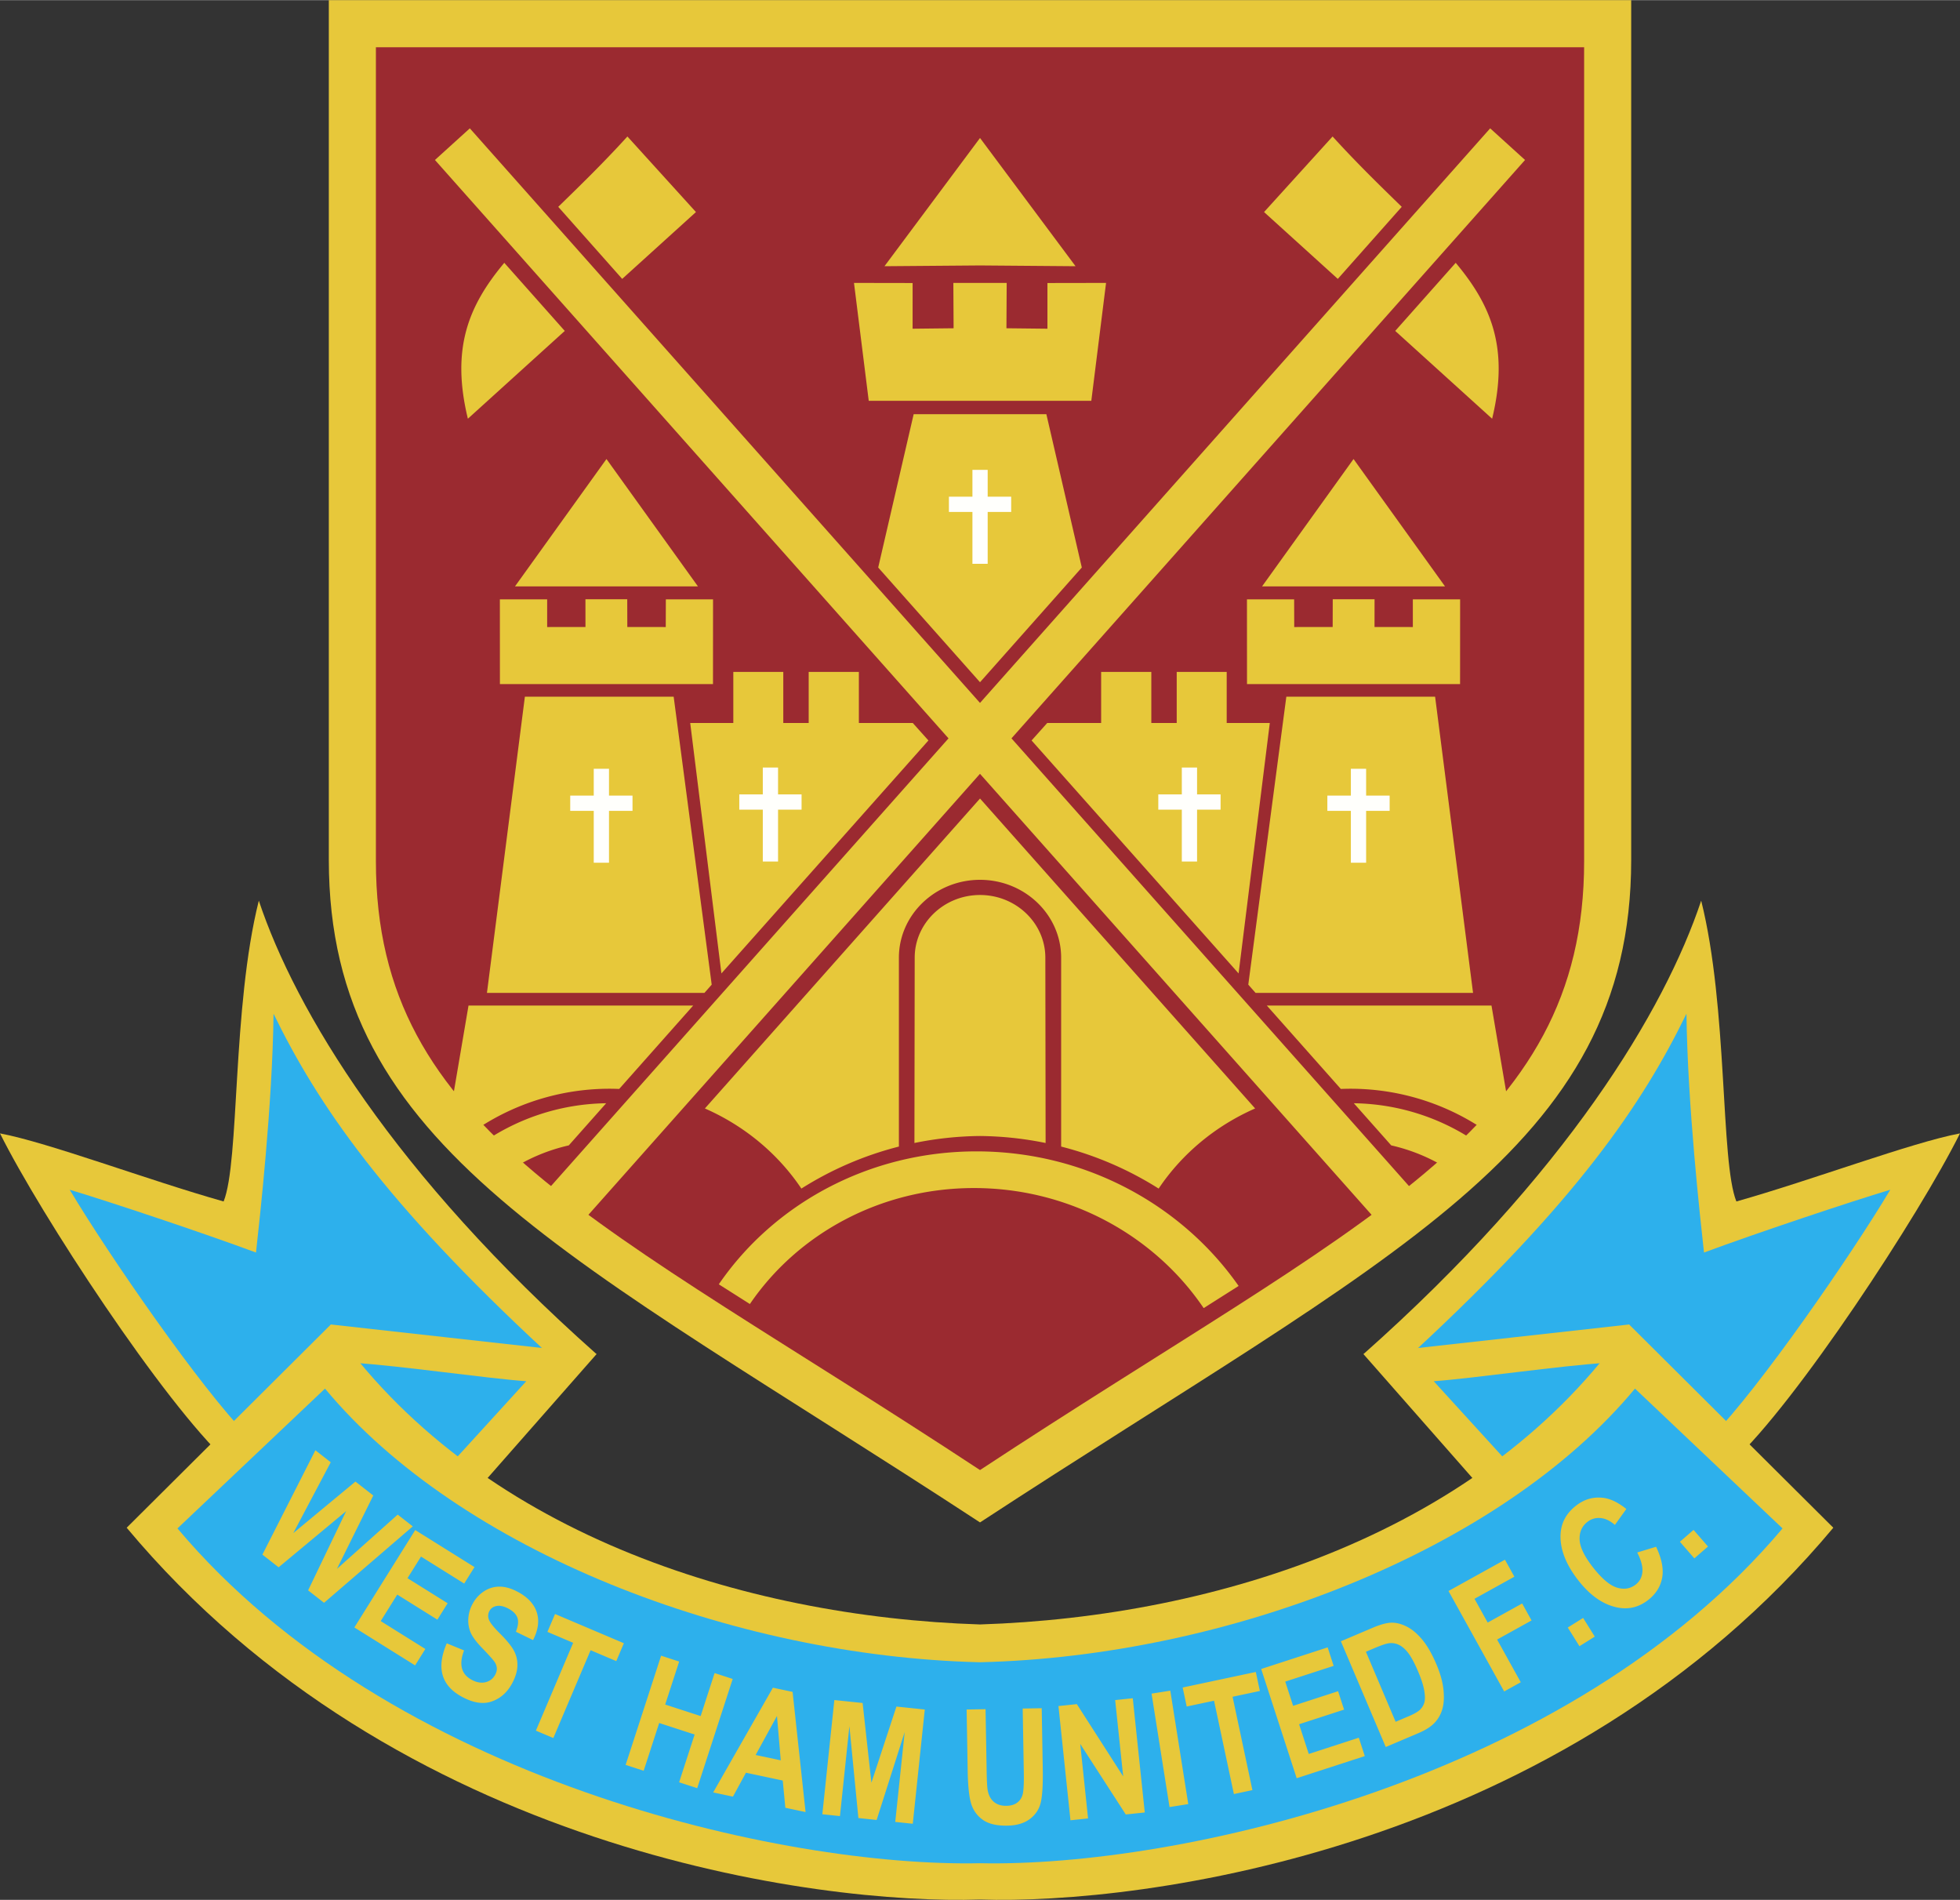
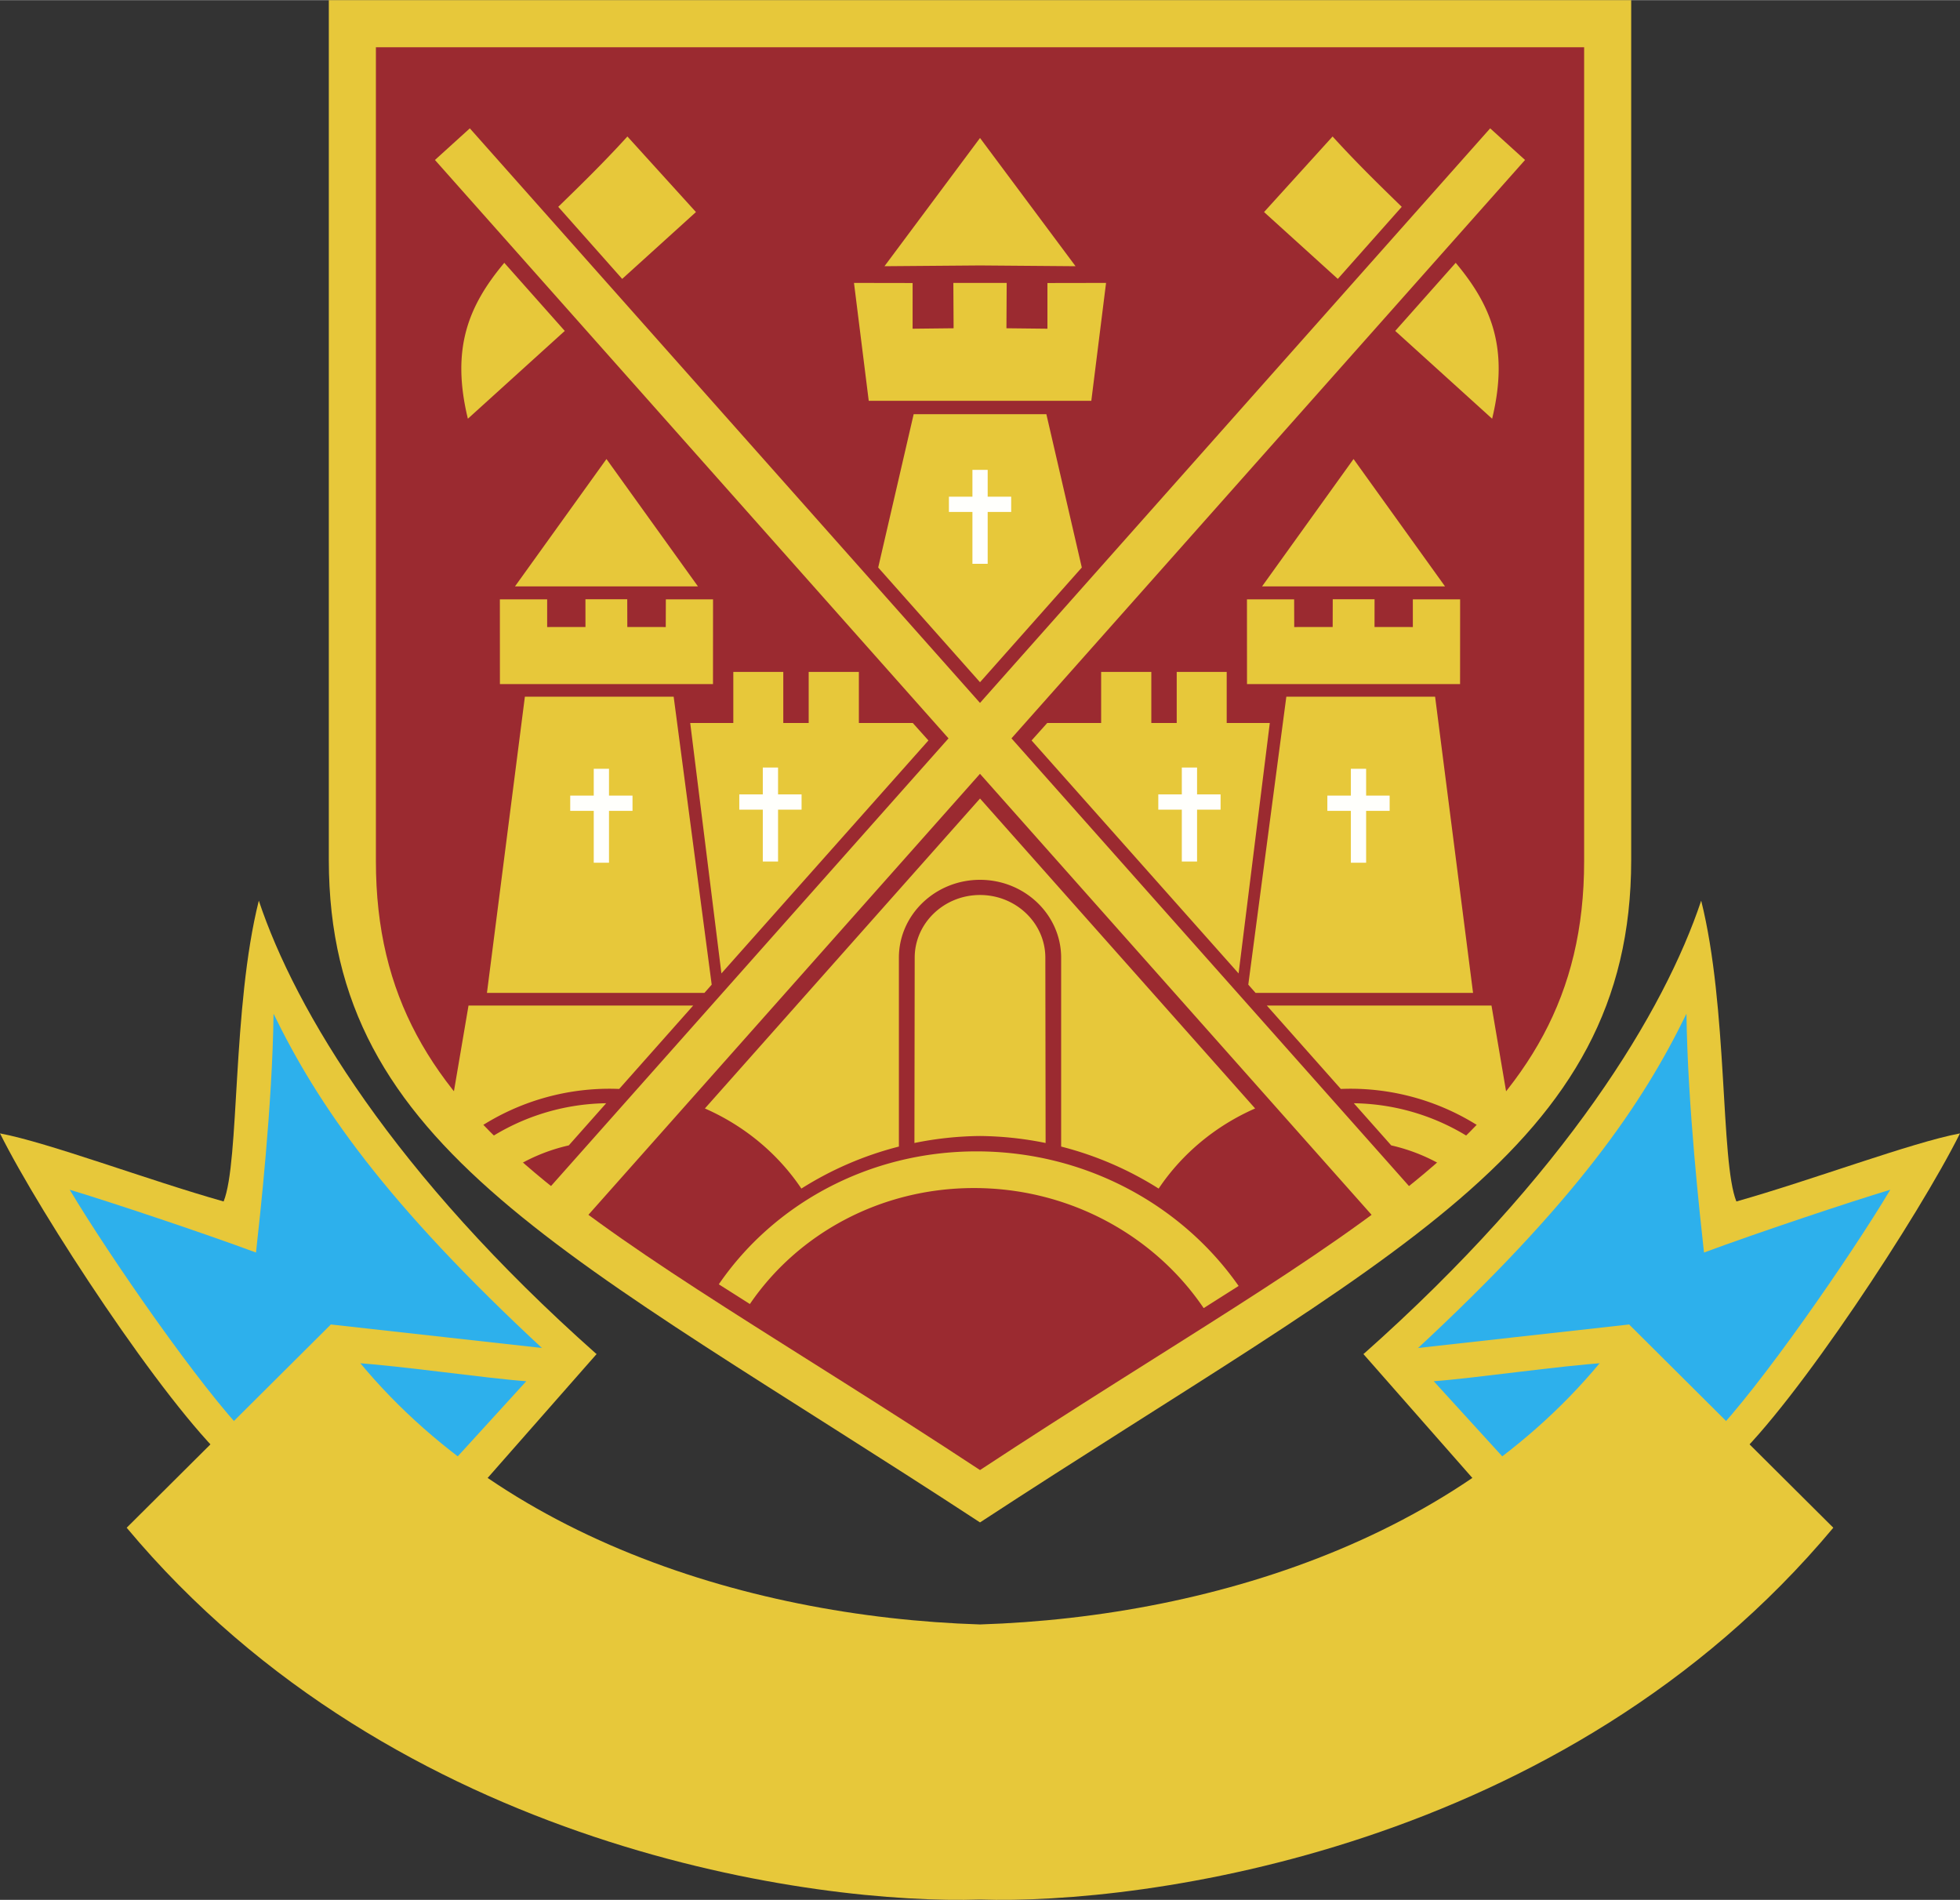
<svg xmlns="http://www.w3.org/2000/svg" width="2500" height="2423" viewBox="0 0 211.604 205.055">
  <rect x="0" y="0" width="211.604" height="205.055" fill="#333333" stroke="none" />
  <path d="M187.04 157.751l-39.839-11.604c21.892-19.418 32.511-37.102 36.461-48.944 2.901 11.583 2.061 28.158 3.8 32.468 8.107-2.284 18.93-6.369 24.141-7.348-4.372 8.78-17.682 29.093-24.563 35.428z" fill="#e7c83a" />
  <path d="M184.844 155.012l-32.147-9.153c17.494-16.182 24.639-26.729 29.375-36.453.118 9.884 1.505 22.238 1.895 25.777 5.698-2.114 15.834-5.496 20.112-6.779-4.31 7.207-14.145 21.407-19.235 26.608z" fill="#2db0ec" />
  <path d="M175.88 142.949l.363 1.417-15.516 17.161-13.531-15.385 28.684-3.193z" fill="#e7c83a" />
  <path d="M173.345 147.094c-4.808.291-14.341 1.683-18.558 1.979l8.001 8.772 10.557-10.751z" fill="#2db0ec" />
  <path d="M105.804 164.315C61.505 135.339 35.5 124.071 35.5 92.798V0h140.606v92.798c.001 31.273-26.004 42.541-70.302 71.517z" fill="#e7c83a" />
  <path d="M105.804 158.663c-41.096-27.047-65.221-36.529-65.221-65.72V5.083h130.442v87.86c0 29.191-24.125 38.673-65.221 65.72z" fill="#9b2a30" />
  <path d="M65.442 119.069a24.013 24.013 0 0 0-13.78 4.584l3.298 2.712a19.547 19.547 0 0 1 6.446-2.747l4.036-4.549zm-2.237-54.403l.003 2.997-4.136.004v-2.99h-5.105l.005 9.151h23.003l.006-9.151h-5.095l-.01 2.99-4.15-.004-.008-2.997h-4.513zm2.27-15.135L55.6 63.277h19.75l-9.875-13.746zm33.07 28.494h-5.82V72.51h-5.418v5.515h-2.742V72.51h-5.396v5.515h-4.653l3.369 27.031 22.349-25.146-1.689-1.885zm-23.706 30.497H50.582l-1.941 11.407 2.919 1.873a25.746 25.746 0 0 1 15.289-4.277l7.99-9.003zm1.213-1.364l-23.481.001 4.096-31.972H72.73l4.106 31.081-.784.89zm67.816-92.442l-7.4 8.157 7.963 7.215 6.903-7.779c-2.283-2.225-4.815-4.678-7.466-7.593zm-76.132 0l7.4 8.157-7.963 7.215-6.903-7.779c2.283-2.225 4.815-4.678 7.466-7.593zm-17.013-.878l-3.765 3.414 55.445 62.431-44.925 50.586 3.974 3.177 44.349-49.937 44.297 49.877 3.26-3.981L109.2 79.683l55.446-62.431-3.765-3.414-55.079 62.019-55.079-62.019zm10.25 21.866l-10.461 9.477c-1.828-7.544.034-12.177 3.933-16.828l6.528 7.351zm89.658 0l10.461 9.477c1.828-7.544-.034-12.177-3.933-16.828l-6.528 7.351zM80.959 140.741l-3.356-2.129c5.92-8.635 16.161-14.348 27.828-14.348 11.748 0 22.186 5.791 28.292 14.526l-3.745 2.375h-.041c-5.264-7.768-14.44-12.942-24.784-12.942-10.154.001-19.063 4.987-24.194 12.518zm24.845-125.863l10.314 13.842-10.314-.083-10.315.083 10.315-13.842zm2.879 15.644l-.027 4.895 4.426.049v-4.933l6.329-.011-1.592 12.726H93.79l-1.592-12.726 6.329.011-.001 4.933 4.426-.049-.027-4.895h5.758zm-2.879 43.102l10.989-12.382-3.826-16.549H98.64l-3.828 16.55 10.992 12.381zm40.358 45.445a24.018 24.018 0 0 1 13.781 4.584l-3.298 2.712a19.547 19.547 0 0 0-6.446-2.747l-4.037-4.549zm-9.396-10.547h24.257l1.941 11.407-2.919 1.873a25.746 25.746 0 0 0-15.289-4.277l-7.99-9.003zm-1.213-1.364l23.48.001-4.097-31.972h-16.062l-4.107 31.081.786.89zm10.577-57.627l9.875 13.746h-19.749l9.874-13.746zm2.269 15.135l-.003 2.997 4.137.004-.001-2.99h5.105l-.006 9.151h-23.002l-.006-9.151h5.094l.01 2.99 4.15-.004.008-2.997h4.514zm-35.34 13.359h5.821V72.51h5.418v5.515h2.742V72.51h5.396v5.515h4.653l-3.369 27.031-22.348-25.146 1.687-1.885zm-7.255 44.579c2.423.025 4.791.284 7.081.755l-.029-20.003c0-3.727-3.166-6.766-7.052-6.766-3.887 0-7.052 3.039-7.052 6.765l-.029 20.004a37.006 37.006 0 0 1 7.081-.755zm0 0zm14.779-19.78l14.923 16.808c-4.286 1.879-7.9 4.898-10.417 8.648a36.584 36.584 0 0 0-10.527-4.535v-20.389c0-4.629-3.932-8.404-8.758-8.404-4.826 0-8.758 3.775-8.758 8.403v20.39a36.535 36.535 0 0 0-10.528 4.535c-2.518-3.75-6.132-6.769-10.417-8.648l29.703-33.455 14.779 16.647zm-14.779 19.78z" fill="#e7c83a" />
  <path d="M65.442 119.069a24.013 24.013 0 0 0-13.78 4.584M51.662 123.653l3.298 2.712M54.96 126.365a19.547 19.547 0 0 1 6.446-2.747M61.406 123.619l4.036-4.55M63.205 64.666l.003 2.996-4.136.004.001-2.99h-5.105l.005 9.151h23.003l.006-9.151h-5.095l-.01 2.99-4.149-.004-.009-2.996h-4.514M65.475 49.531L55.6 63.277h19.749l-9.874-13.746M98.545 78.025h-5.82v-5.514h-5.419v5.514h-2.742v-5.514h-5.395v5.514h-4.653l3.368 27.031 22.349-25.146-1.688-1.885M74.839 108.522H50.582l-1.941 11.407 2.919 1.873M51.56 121.802a25.746 25.746 0 0 1 15.289-4.277M66.848 117.524l7.991-9.002M76.052 107.158l-23.481.002 4.096-31.972H72.73l4.107 31.081-.785.889M143.868 14.716l-7.4 8.157 7.963 7.214 6.903-7.778M151.334 22.309c-2.283-2.225-4.815-4.677-7.466-7.593M67.736 14.716l7.4 8.157-7.963 7.214-6.903-7.778M60.27 22.309c2.283-2.225 4.815-4.677 7.466-7.593" fill="none" />
  <path fill="none" d="M50.723 13.838l-3.765 3.414 55.446 62.431-44.925 50.586 3.974 3.177 44.349-49.937 44.297 49.877 3.26-3.981L109.2 79.683l55.446-62.431-3.765-3.414-55.079 62.018-55.079-62.018M60.973 35.704l-10.461 9.477M50.512 45.181c-1.828-7.544.034-12.177 3.933-16.828M54.445 28.353l6.528 7.351M150.631 35.704l10.462 9.477M161.093 45.181c1.828-7.544-.034-12.177-3.933-16.828M157.16 28.353l-6.529 7.351M80.959 140.741l-3.355-2.129" />
  <path d="M77.604 138.612c5.92-8.635 16.161-14.348 27.828-14.348 11.748 0 22.186 5.791 28.292 14.526M133.723 138.79l-3.744 2.376h-.041" fill="none" />
  <path d="M129.938 141.166c-5.264-7.768-14.44-12.942-24.784-12.942-10.155 0-19.064 4.987-24.194 12.518M105.804 14.878l10.314 13.842-10.314-.083-10.315.083 10.315-13.842M108.683 30.522l-.027 4.895 4.426.049v-4.933l6.328-.011-1.592 12.726H93.79l-1.593-12.726 6.329.011-.001 4.933 4.426-.049-.027-4.895h5.759M105.804 73.624l10.989-12.383-3.826-16.549H98.64l-3.828 16.55 10.992 12.382M146.162 119.069a24.018 24.018 0 0 1 13.781 4.584M159.943 123.653l-3.298 2.712M156.645 126.365a19.547 19.547 0 0 0-6.446-2.747M150.199 123.619l-4.037-4.55M136.766 108.522h24.257l1.941 11.407-2.919 1.873M160.045 121.802a25.746 25.746 0 0 0-15.289-4.277M144.757 117.524l-7.991-9.002M135.553 107.158l23.48.002-4.096-31.972h-16.062l-4.107 31.081.785.889M146.13 49.531l9.874 13.746h-19.749l9.875-13.746M148.399 64.666l-.003 2.996 4.137.004-.002-2.99h5.106l-.006 9.151h-23.003l-.005-9.151h5.094l.01 2.99 4.15-.004.008-2.996h4.514M113.059 78.025h5.821v-5.514h5.418v5.514h2.742v-5.514h5.396v5.514h4.653l-3.369 27.031-22.348-25.146 1.687-1.885M105.804 122.604c2.423.025 4.791.284 7.081.755M112.885 123.36l-.029-20.004M112.856 103.356c0-3.727-3.166-6.766-7.052-6.766-3.887 0-7.052 3.039-7.052 6.765M98.751 103.355l-.028 20.004M98.723 123.359c2.29-.471 4.658-.73 7.081-.755M120.583 102.824l14.924 16.808M135.507 119.632c-4.286 1.879-7.9 4.898-10.417 8.648a36.584 36.584 0 0 0-10.527-4.535M114.562 123.745v-20.389" fill="none" />
-   <path d="M114.562 103.356c0-4.629-3.932-8.404-8.758-8.404-4.826 0-8.758 3.775-8.758 8.403M97.046 103.355v20.39M97.046 123.745a36.535 36.535 0 0 0-10.528 4.535c-2.518-3.75-6.132-6.769-10.417-8.648" fill="none" />
-   <path fill="none" d="M76.101 119.632l29.703-33.455 14.779 16.647M105.804 122.604h-.001" />
+   <path fill="none" d="M76.101 119.632l29.703-33.455 14.779 16.647M105.804 122.604" />
  <path d="M102.446 55.245v-1.647h2.539V50.7h1.646v2.898h2.539v1.647h-2.539v5.598h-1.646v-5.598h-2.539zm22.605 32.134v-1.646h2.539v-2.899h1.647v2.899h2.539v1.646h-2.539v5.598h-1.647v-5.598h-2.539zm18.252.131v-1.646h2.539v-2.899h1.647v2.899h2.539v1.646h-2.539v5.598h-1.647V87.51h-2.539zm-56.764-.131v-1.646H84v-2.899h-1.647v2.899h-2.539v1.646h2.539v5.598H84v-5.598h2.539zm-18.252.131v-1.646h-2.539v-2.899h-1.647v2.899h-2.539v1.646h2.539v5.598h1.647V87.51h2.539z" fill="#fffffc" />
  <path d="M24.564 157.751l39.839-11.604c-21.892-19.418-32.511-37.102-36.461-48.944-2.902 11.583-2.06 28.158-3.8 32.468-8.107-2.284-18.929-6.369-24.141-7.348 4.372 8.78 17.682 29.093 24.563 35.428z" fill="#e7c83a" />
  <path d="M26.76 155.012l32.147-9.153c-17.494-16.182-24.639-26.729-29.375-36.453-.118 9.884-1.504 22.238-1.895 25.777-5.697-2.114-15.833-5.496-20.112-6.779 4.309 7.207 14.145 21.407 19.235 26.608z" fill="#2db0ec" />
  <path d="M35.724 142.949l-.363 1.417 15.516 17.161 13.531-15.385-28.684-3.193z" fill="#e7c83a" />
  <path d="M38.259 147.094c4.807.291 14.34 1.683 18.558 1.979l-8.002 8.772-10.556-10.751z" fill="#2db0ec" />
  <path d="M105.802 205.017c-17.392.583-62.996-5.266-92.125-40.129l22.045-21.94c15.544 22.394 44.436 31.558 70.08 32.38 25.645-.822 54.536-9.986 70.08-32.38l22.045 21.94c-29.129 34.863-74.734 40.712-92.125 40.129z" fill="#e7c83a" />
-   <path d="M105.802 201.101c-21.187.455-63.723-8.907-86.642-36.139l15.928-15.092c14.516 17.493 43.903 28.897 70.713 29.539 26.81-.642 56.197-12.046 70.713-29.539l15.929 15.092c-22.918 27.231-65.454 36.594-86.641 36.139z" fill="#2db0ec" />
  <path d="M28.328 167.79l5.721-11.263 1.658 1.295-4.044 7.647 6.71-5.564 1.926 1.505-3.925 7.921 6.562-5.86 1.627 1.271-9.579 8.249-1.72-1.343 4.107-8.552-7.292 6.063-1.751-1.369zm9.93 7.862l6.57-10.514 6.398 3.998-1.112 1.778-4.661-2.912-1.457 2.332 4.331 2.706-1.107 1.772-4.331-2.707-1.787 2.86 4.819 3.011-1.106 1.772-6.557-4.096zm9.975 1.714l1.869.764c-.571 1.494-.31 2.545.787 3.153.541.3 1.046.395 1.514.282a1.56 1.56 0 0 0 1.049-.794c.136-.246.2-.486.186-.719a1.375 1.375 0 0 0-.257-.7c-.161-.233-.595-.718-1.304-1.453-.635-.654-1.056-1.216-1.261-1.685a3.294 3.294 0 0 1-.254-1.539 3.733 3.733 0 0 1 .476-1.598 3.632 3.632 0 0 1 1.288-1.373 3.02 3.02 0 0 1 1.708-.456c.606.021 1.259.225 1.954.61 1.045.579 1.704 1.315 1.977 2.208.273.891.134 1.875-.417 2.949l-1.85-.899c.242-.625.298-1.126.166-1.504-.133-.376-.442-.698-.925-.965-.483-.268-.912-.375-1.285-.317s-.644.237-.81.537a1.079 1.079 0 0 0-.058.945c.124.334.546.858 1.265 1.57.757.764 1.257 1.399 1.499 1.91.243.511.344 1.054.303 1.628s-.241 1.186-.602 1.836c-.522.941-1.25 1.572-2.186 1.893-.934.319-2.019.138-3.251-.545-2.184-1.208-2.71-3.121-1.581-5.738zm9.622 9.425l4.024-9.481-2.778-1.18.82-1.93 7.433 3.154-.82 1.932-2.771-1.177-4.024 9.481-1.884-.799zm9.688 3.699l3.831-11.791 1.948.633-1.508 4.64 3.828 1.244 1.507-4.641 1.954.636L75.272 193l-1.954-.634 1.675-5.156-3.827-1.244-1.675 5.156-1.948-.632zm19.427 5.089l-2.183-.464-.282-2.939-3.971-.844-1.405 2.581-2.134-.454 6.448-11.304 2.126.452 1.401 12.972zm-2.678-5.584l-.409-4.79-2.303 4.213 2.712.577zm4.489 5.82l1.296-12.329 3.053.32.948 8.604 2.701-8.22 3.062.321-1.296 12.33-1.893-.199 1.02-9.705-3.029 9.495-1.97-.208-.971-9.915-1.02 9.705-1.901-.199zm15.576-11.306l2.045-.035.118 6.713c.018 1.044.056 1.723.111 2.036.101.546.322.964.669 1.256.347.293.798.435 1.356.425.474-.008.857-.119 1.152-.336.295-.217.496-.513.598-.889.104-.378.146-1.182.125-2.418l-.12-6.857 2.054-.036.113 6.511c.029 1.662-.039 2.867-.203 3.61a3.06 3.06 0 0 1-1.17 1.822c-.615.472-1.431.716-2.453.734-1.059.018-1.889-.158-2.491-.528a3.245 3.245 0 0 1-1.322-1.583c-.278-.686-.435-1.956-.467-3.811l-.115-6.614zm11.211 11.957l-1.296-12.33 1.985-.209 5.003 7.8-.866-8.235 1.901-.199 1.295 12.33-2.051.215-4.916-7.611.845 8.04-1.9.199zm10.695-1.427l-1.939-12.245 2.023-.32 1.939 12.244-2.023.321zm6.949-1.405l-2.142-10.075-2.952.627-.436-2.052 7.898-1.678.436 2.052-2.945.626 2.141 10.075-2 .425zm6.779-1.709l-3.831-11.791 7.175-2.332.648 1.996-5.227 1.698.849 2.615 4.857-1.578.646 1.987-4.856 1.578 1.043 3.208 5.404-1.756.645 1.987-7.353 2.388zm4.772-14.781l3.447-1.463c.873-.371 1.572-.552 2.097-.544.527.007 1.075.16 1.646.463.569.304 1.117.78 1.642 1.424.526.647 1.021 1.519 1.485 2.613.418.986.671 1.891.757 2.714.086.824.049 1.523-.114 2.092a3.548 3.548 0 0 1-.833 1.49c-.393.42-.971.793-1.734 1.117l-3.549 1.506-4.844-11.412zm2.703 1.131l3.208 7.559 1.417-.602c.608-.258 1.023-.5 1.247-.731.225-.229.375-.498.45-.802.075-.303.064-.729-.032-1.276-.098-.546-.319-1.229-.665-2.043-.358-.845-.701-1.487-1.024-1.926-.324-.437-.668-.745-1.035-.92a1.881 1.881 0 0 0-1.133-.17c-.293.045-.818.227-1.576.549l-.857.362zm14.926 4.285l-6.01-10.843 6.095-3.378 1.017 1.834-4.304 2.385 1.423 2.567 3.721-2.062 1.016 1.833-3.721 2.062 2.555 4.609-1.792.993zm8.127-4.884l-1.26-2.016 1.657-1.035 1.259 2.016-1.656 1.035zm6.236-10.116l2.039-.618c.611 1.284.829 2.4.654 3.347-.175.95-.678 1.749-1.508 2.398-1.044.815-2.205 1.074-3.48.777-1.474-.346-2.824-1.308-4.057-2.886-1.301-1.665-1.944-3.261-1.929-4.79.012-1.328.572-2.421 1.675-3.282.897-.702 1.886-.983 2.97-.84.771.098 1.59.5 2.462 1.2l-1.236 1.716c-.516-.449-1.036-.696-1.56-.74a1.952 1.952 0 0 0-1.407.417c-.592.463-.871 1.096-.842 1.903s.508 1.803 1.434 2.989c.962 1.231 1.828 1.964 2.596 2.199.772.235 1.447.125 2.029-.329.427-.333.668-.788.719-1.361.051-.574-.134-1.275-.559-2.1zm6.169.635l-1.56-1.793 1.474-1.281 1.56 1.794-1.474 1.28z" fill="#e7c83a" />
</svg>